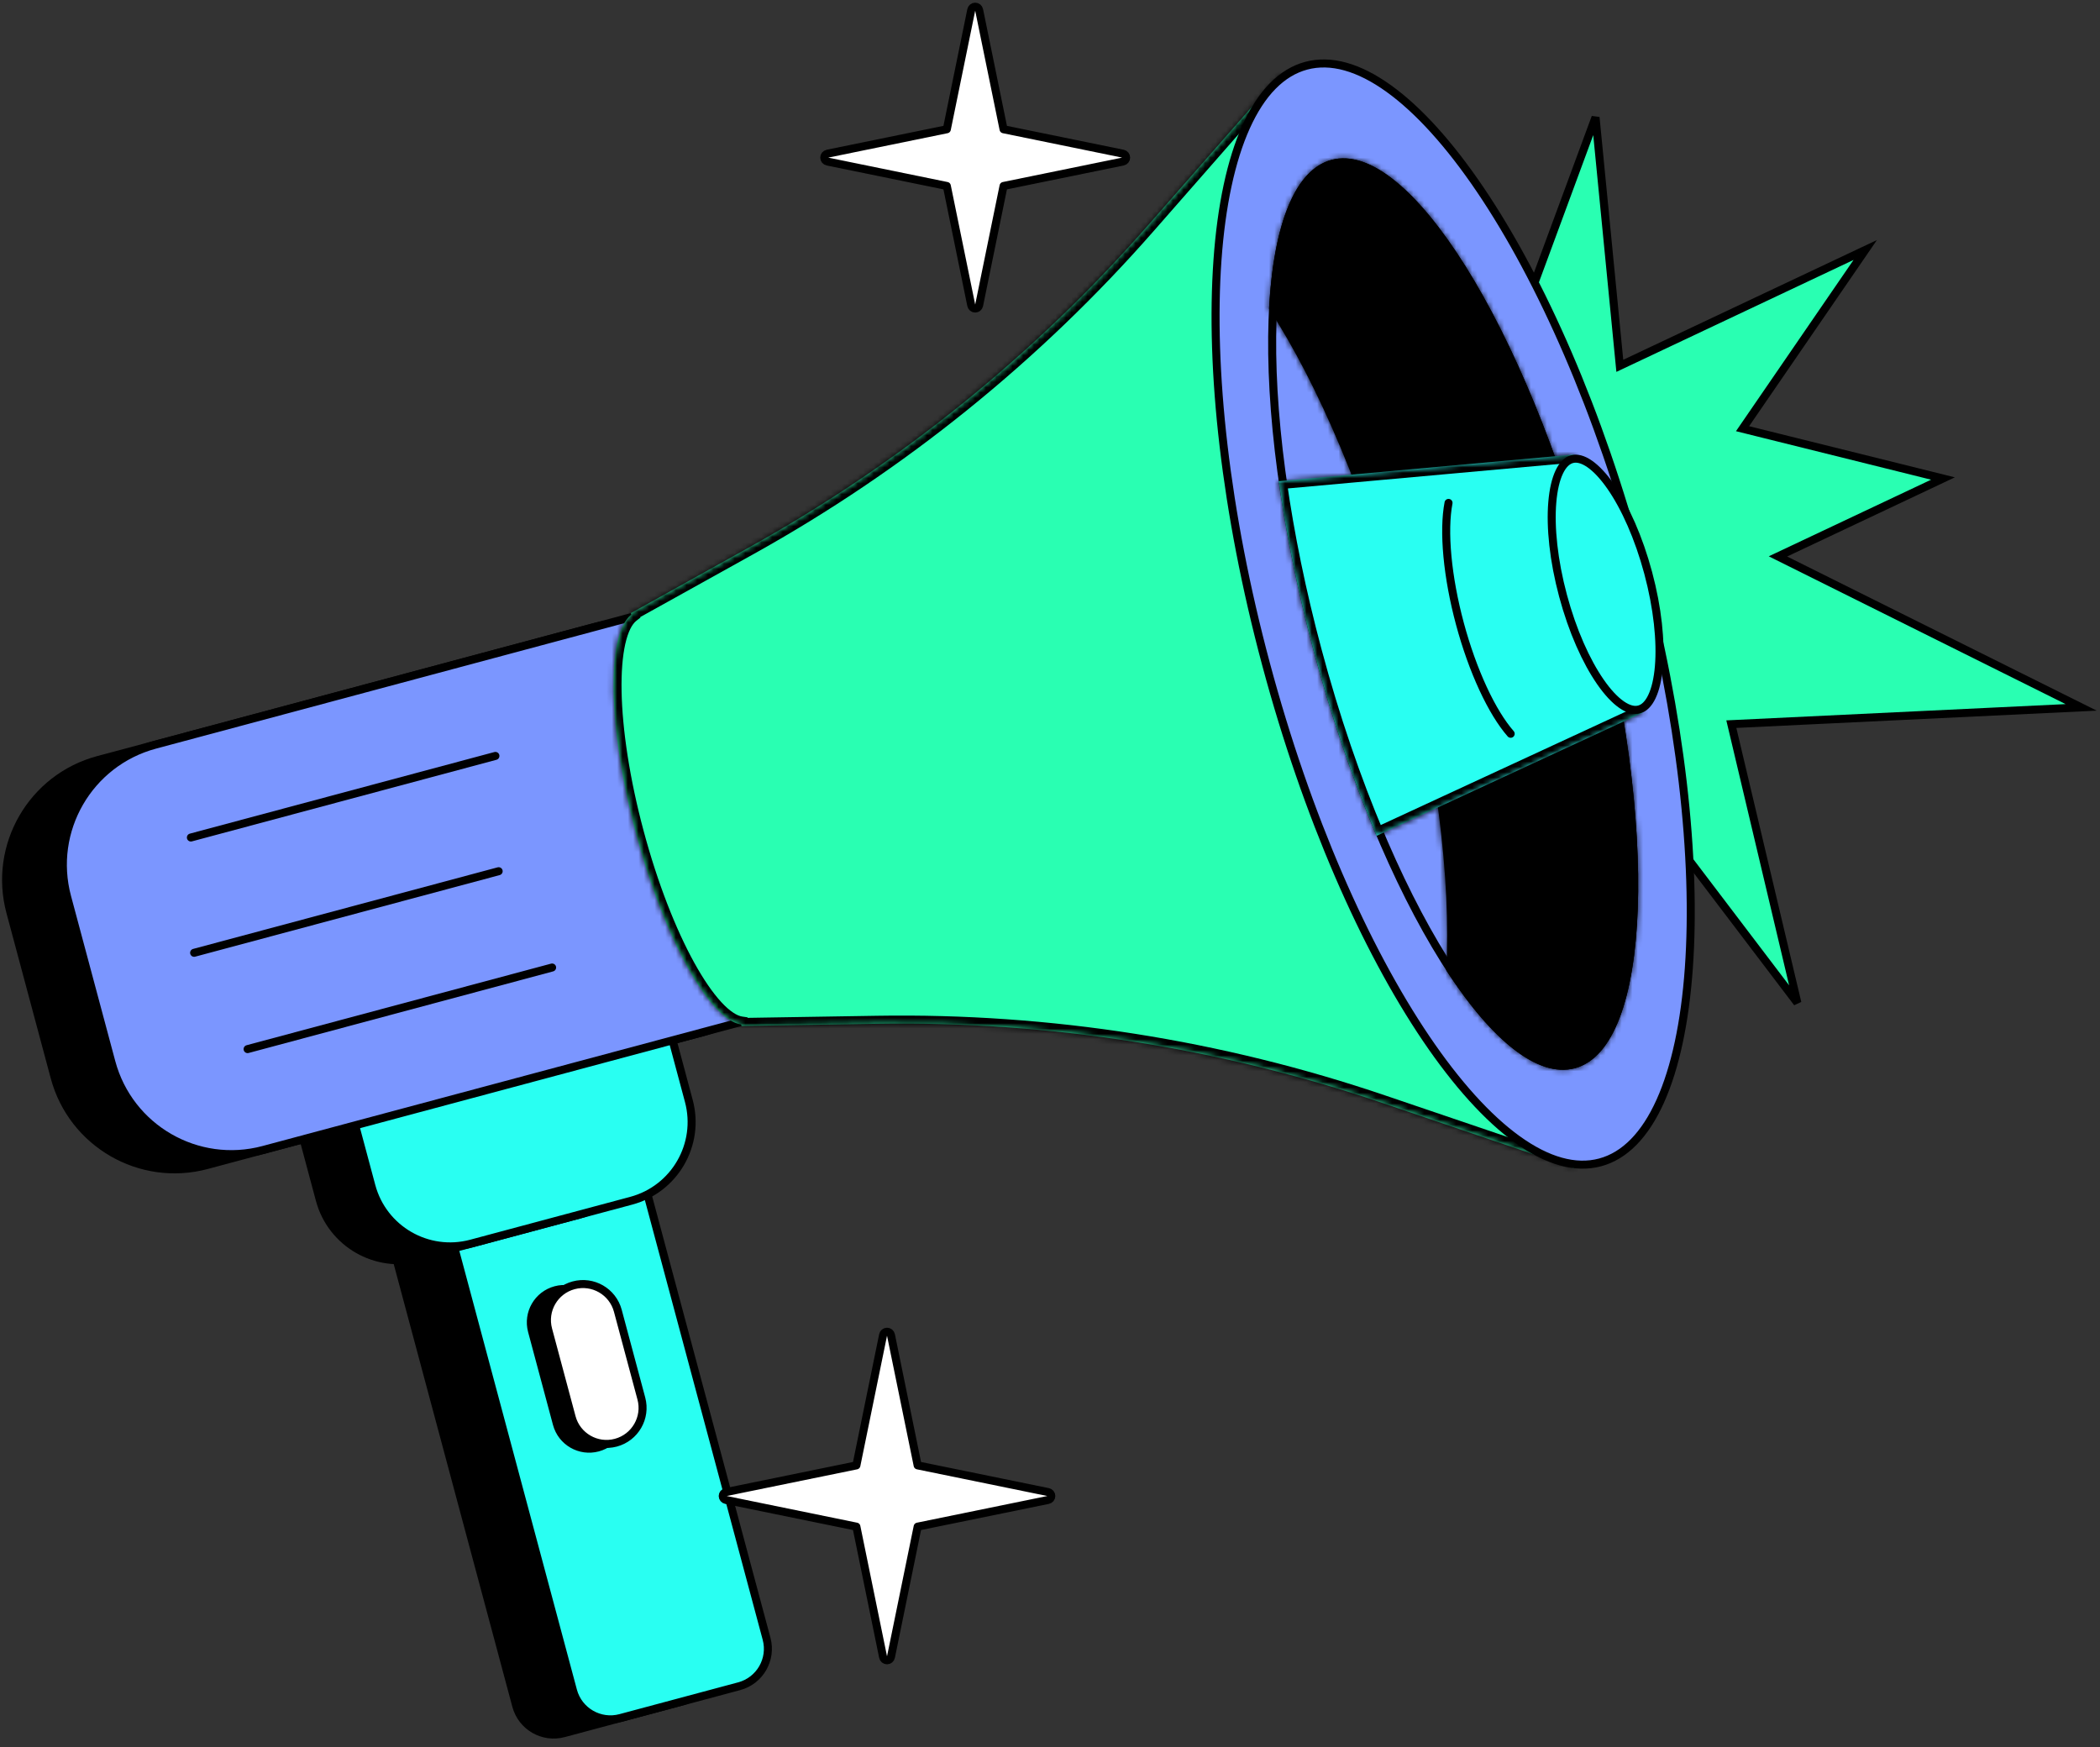
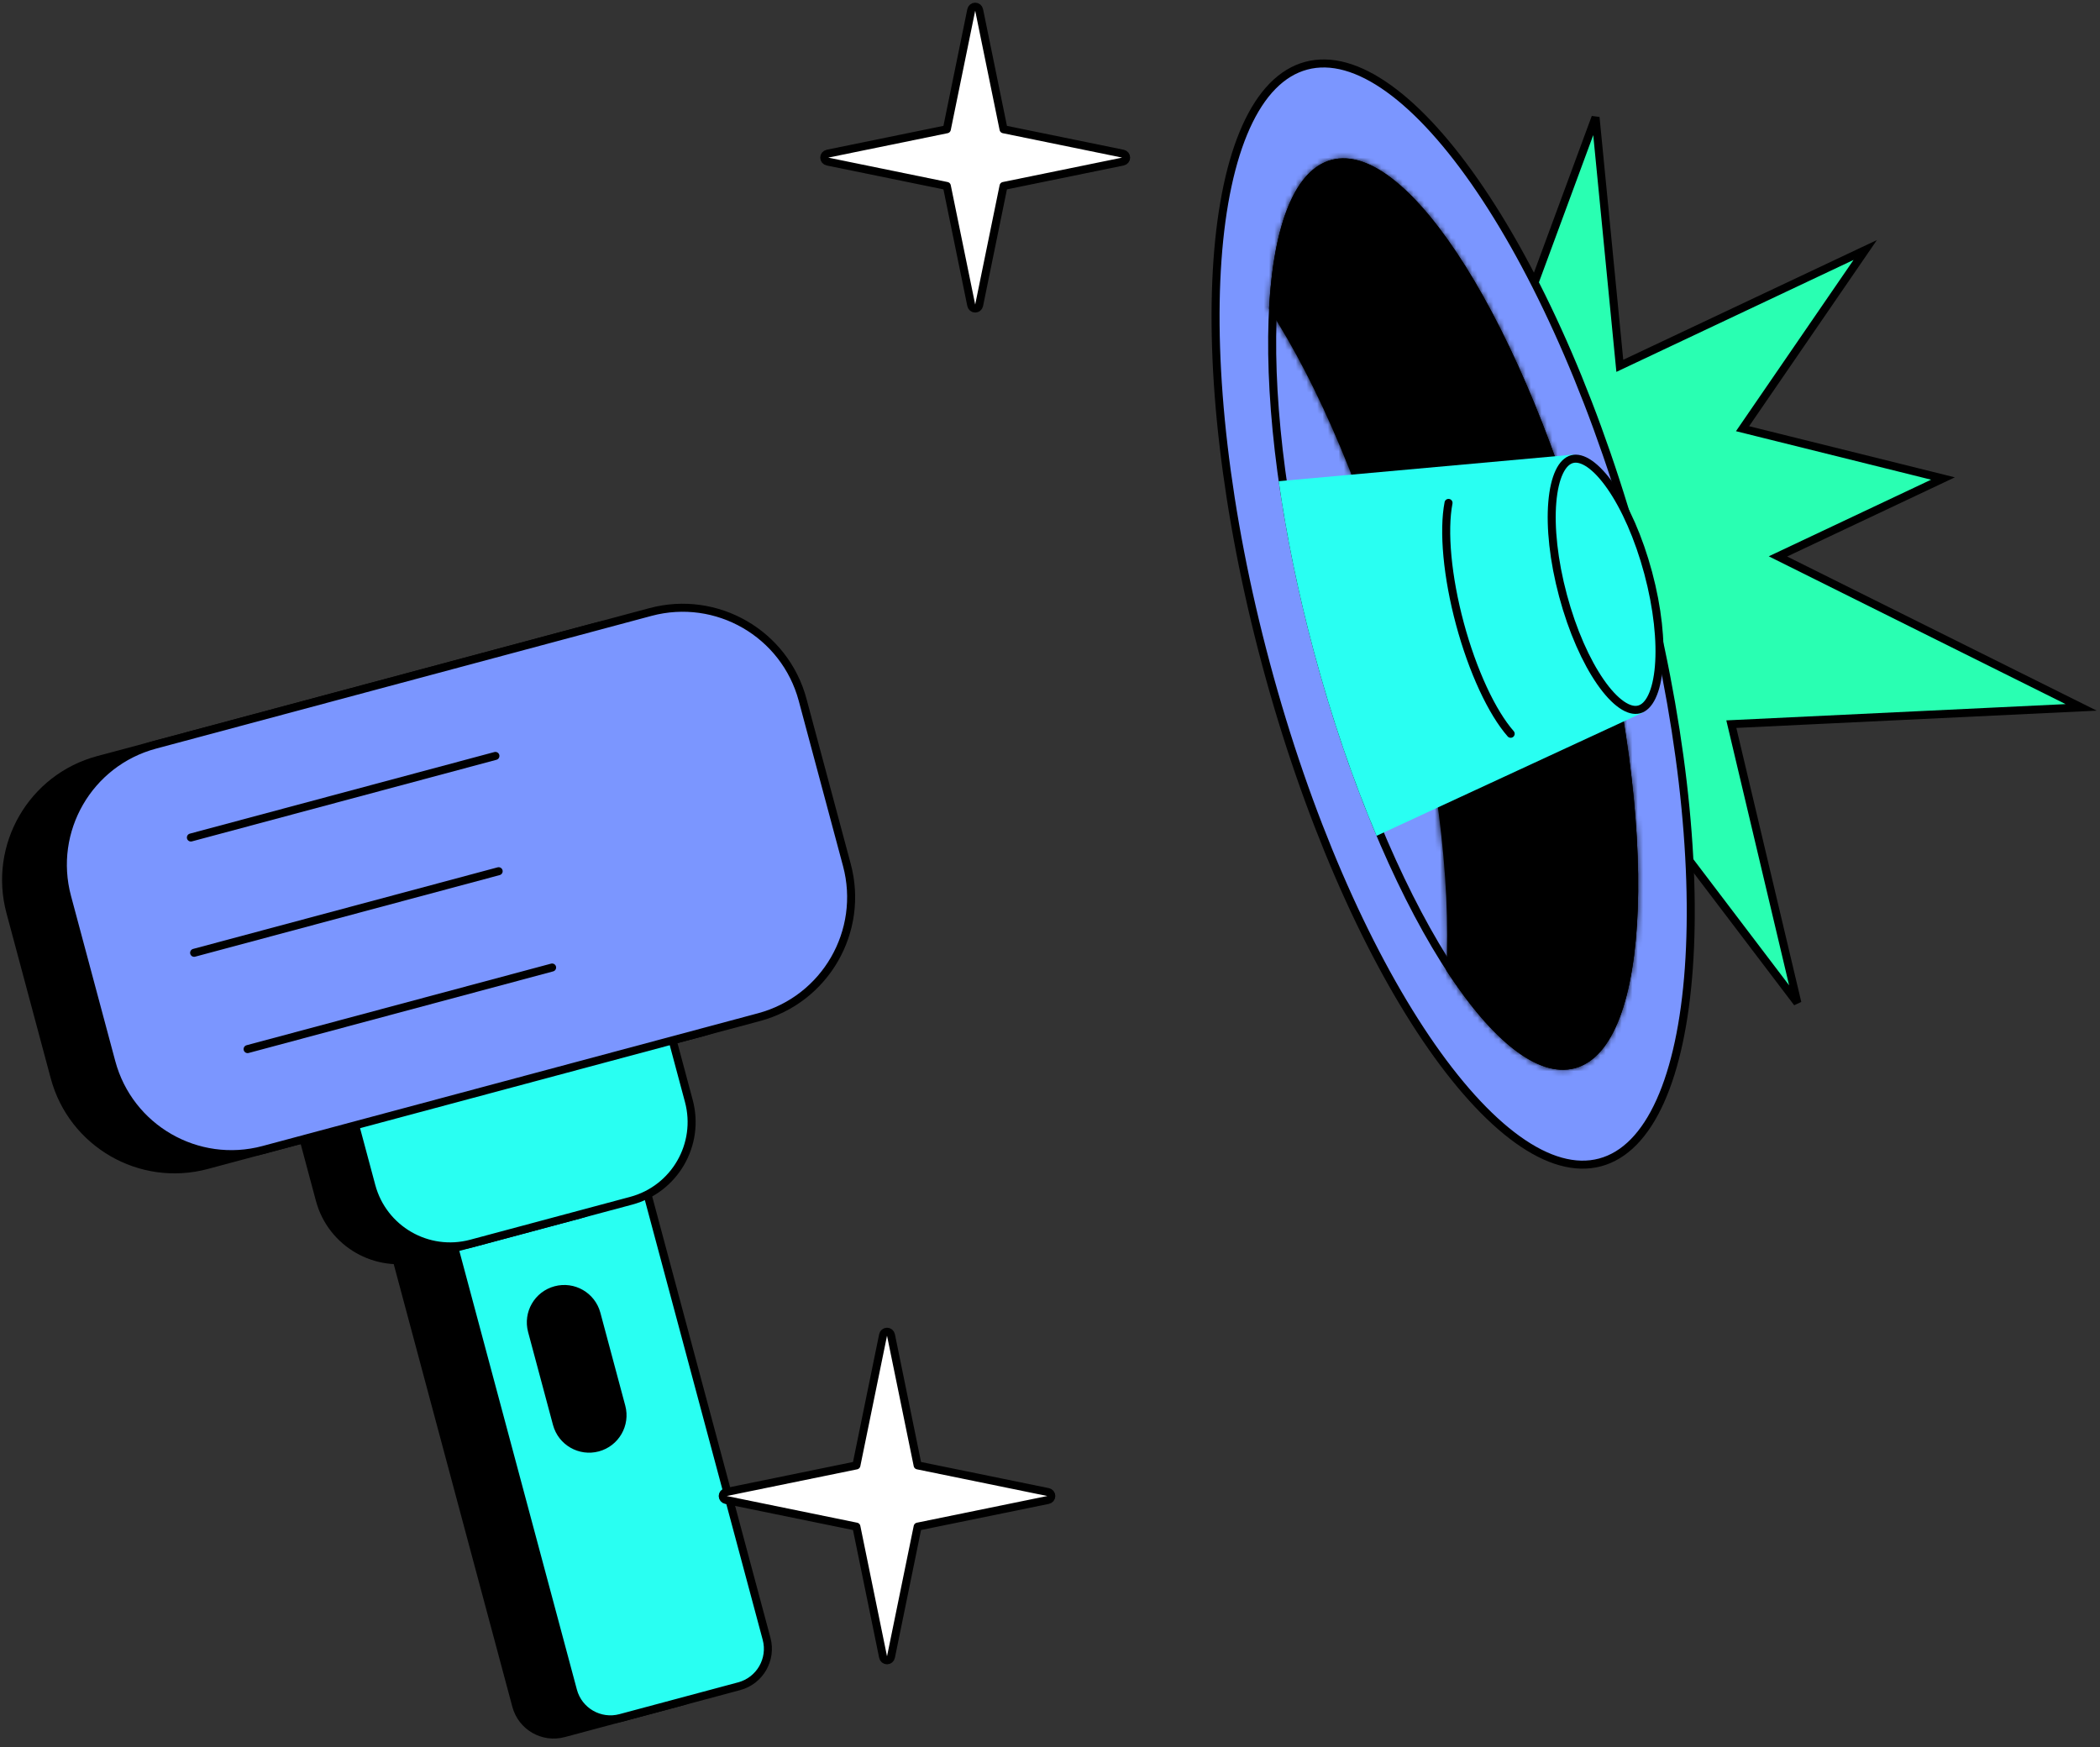
<svg xmlns="http://www.w3.org/2000/svg" width="393" height="327" viewBox="0 0 393 327" fill="none">
  <rect x="0" y="0" width="393" height="327" fill="#333333" stroke="none" />
  <path d="M18.376 142.24L111.105 117.393C123.508 114.07 136.257 121.431 139.581 133.834L147.863 164.743C151.186 177.146 143.826 189.895 131.423 193.219L38.693 218.065C26.29 221.389 13.541 214.028 10.218 201.625L1.936 170.715C-1.388 158.312 5.973 145.563 18.376 142.24Z" fill="black" stroke="black" stroke-width="1.5" />
  <path d="M109.022 220.702L132.834 309.567C133.87 313.434 131.575 317.41 127.707 318.446L105.491 324.399C101.623 325.435 97.648 323.14 96.611 319.273L72.8 230.407C71.764 226.54 74.059 222.564 77.927 221.528L100.143 215.575C104.01 214.539 107.986 216.834 109.022 220.702Z" fill="black" stroke="black" stroke-width="1.5" />
  <path d="M119.648 217.856L143.459 306.721C144.496 310.589 142.201 314.564 138.333 315.601L116.117 321.553C112.249 322.59 108.274 320.295 107.237 316.427L83.426 227.562C82.39 223.694 84.685 219.719 88.552 218.682L110.769 212.729C114.636 211.693 118.612 213.988 119.648 217.856Z" fill="#29FFF2" stroke="black" stroke-width="1.5" />
  <path d="M111.745 180.633L119.25 208.645C121.43 216.78 116.602 225.142 108.467 227.322L78.523 235.345C70.388 237.525 62.026 232.697 59.846 224.562L52.34 196.55C50.16 188.415 54.988 180.053 63.123 177.873L93.067 169.849C101.203 167.67 109.565 172.497 111.745 180.633Z" fill="black" stroke="black" stroke-width="1.5" />
  <path d="M121.405 178.045L128.91 206.057C131.09 214.192 126.262 222.554 118.127 224.734L88.183 232.757C80.048 234.937 71.686 230.109 69.506 221.974L62 193.962C59.82 185.827 64.648 177.465 72.784 175.285L102.727 167.262C110.863 165.082 119.225 169.91 121.405 178.045Z" fill="#29FFF2" stroke="black" stroke-width="1.5" />
  <path d="M298.593 21.959L282.561 65.406L241.807 81.942L279.794 87.6L294.843 125.712L283.074 169.357L303.951 145.003L336.367 187.695L324.006 135.535L389.478 132.396L332.73 104.14L363.615 89.56L326.105 80.236L349.065 46.789L303.137 68.471L298.593 21.959Z" fill="#29FFB2" stroke="black" stroke-width="1.5" />
  <path d="M29.002 139.393L121.73 114.547C134.134 111.223 146.882 118.584 150.206 130.987L158.488 161.896C161.811 174.299 154.451 187.048 142.048 190.372L49.319 215.218C36.916 218.542 24.167 211.181 20.844 198.778L12.562 167.868C9.238 155.465 16.599 142.717 29.002 139.393Z" fill="#7B96FF" stroke="black" stroke-width="1.5" />
  <path d="M35.724 156.752L92.713 141.481" stroke="black" stroke-width="1.5" stroke-linecap="round" />
  <path d="M36.329 178.33L93.319 163.06" stroke="black" stroke-width="1.5" stroke-linecap="round" />
  <path d="M46.335 196.355L103.324 181.084" stroke="black" stroke-width="1.5" stroke-linecap="round" />
-   <path fill-rule="evenodd" clip-rule="evenodd" d="M140.289 102.396L118.068 114.751L118.141 115.027C113.45 118.739 113.705 136.142 119.003 155.912C124.3 175.681 132.781 190.881 138.699 191.75L138.773 192.025L164.195 191.615C196.345 191.095 228.345 196.118 258.791 206.462L294.553 218.612L239.684 13.836L214.788 42.24C193.593 66.421 168.392 86.771 140.289 102.396Z" fill="#29FFB2" />
  <mask id="mask0_336_3533" style="mask-type:luminance" maskUnits="userSpaceOnUse" x="114" y="13" width="181" height="206">
    <path fill-rule="evenodd" clip-rule="evenodd" d="M140.289 102.396L118.068 114.751L118.141 115.027C113.45 118.739 113.705 136.142 119.003 155.912C124.3 175.681 132.781 190.881 138.699 191.75L138.773 192.025L164.195 191.615C196.345 191.095 228.345 196.118 258.791 206.462L294.553 218.612L239.684 13.836L214.788 42.24C193.593 66.421 168.392 86.771 140.289 102.396Z" fill="white" />
  </mask>
  <g mask="url(#mask0_336_3533)">
-     <path d="M118.068 114.751L117.339 113.44L116.316 114.009L116.619 115.14L118.068 114.751ZM118.141 115.027L119.072 116.203L119.846 115.591L119.59 114.638L118.141 115.027ZM138.699 191.75L140.148 191.362L139.893 190.409L138.917 190.266L138.699 191.75ZM138.773 192.025L137.324 192.414L137.627 193.544L138.797 193.525L138.773 192.025ZM294.553 218.612L294.071 220.033L296.729 220.936L296.002 218.224L294.553 218.612ZM239.684 13.836L241.133 13.448L240.406 10.736L238.556 12.847L239.684 13.836ZM118.797 116.062L141.018 103.707L139.56 101.085L117.339 113.44L118.797 116.062ZM119.59 114.638L119.517 114.363L116.619 115.14L116.693 115.415L119.59 114.638ZM120.452 155.524C117.827 145.728 116.463 136.557 116.326 129.419C116.258 125.846 116.498 122.834 117.016 120.53C117.547 118.165 118.312 116.804 119.072 116.203L117.211 113.85C115.625 115.105 114.663 117.312 114.088 119.872C113.5 122.493 113.256 125.764 113.327 129.476C113.469 136.91 114.881 146.327 117.554 156.3L120.452 155.524ZM138.917 190.266C137.958 190.125 136.615 189.33 134.973 187.547C133.372 185.81 131.659 183.323 129.931 180.194C126.48 173.943 123.076 165.32 120.452 155.524L117.554 156.3C120.226 166.274 123.711 175.134 127.305 181.644C129.1 184.894 130.947 187.605 132.767 189.58C134.545 191.51 136.481 192.94 138.482 193.234L138.917 190.266ZM140.222 191.637L140.148 191.362L137.251 192.138L137.324 192.414L140.222 191.637ZM164.171 190.115L138.749 190.526L138.797 193.525L164.219 193.115L164.171 190.115ZM259.273 205.042C228.665 194.642 196.493 189.593 164.171 190.115L164.219 193.115C196.197 192.598 228.026 197.594 258.308 207.882L259.273 205.042ZM295.036 217.192L259.273 205.042L258.308 207.882L294.071 220.033L295.036 217.192ZM238.235 14.224L293.105 219.001L296.002 218.224L241.133 13.448L238.235 14.224ZM215.916 43.229L240.812 14.825L238.556 12.847L213.66 41.251L215.916 43.229ZM141.018 103.707C169.271 87.998 194.607 67.539 215.916 43.229L213.66 41.251C192.578 65.303 167.512 85.543 139.56 101.085L141.018 103.707Z" fill="black" />
-   </g>
+     </g>
  <path d="M306.963 105.548C314.595 134.03 317.503 160.855 316.054 181.188C315.329 191.358 313.518 199.861 310.693 206.127C307.866 212.398 304.077 216.32 299.448 217.56C294.819 218.8 289.577 217.299 283.992 213.281C278.414 209.268 272.593 202.809 266.88 194.364C255.459 177.479 244.565 152.794 236.933 124.313C229.302 95.831 226.394 69.006 227.843 48.673C228.567 38.502 230.379 29.999 233.203 23.734C236.031 17.462 239.82 13.541 244.449 12.301C249.078 11.06 254.32 12.562 259.904 16.58C265.483 20.593 271.304 27.051 277.016 35.497C288.437 52.381 299.331 77.066 306.963 105.548Z" fill="#7B96FF" stroke="black" stroke-width="1.5" />
  <path d="M297.304 108.136C303.58 131.557 306.34 153.514 305.745 170.067C305.448 178.349 304.312 185.234 302.386 190.264C300.452 195.313 297.787 198.335 294.53 199.207C291.273 200.08 287.455 198.795 283.255 195.39C279.072 191.997 274.646 186.602 270.248 179.579C261.456 165.54 252.868 145.145 246.593 121.724C240.317 98.303 237.557 76.347 238.151 59.793C238.449 51.512 239.585 44.627 241.511 39.597C243.445 34.548 246.109 31.526 249.366 30.653C252.624 29.781 256.442 31.066 260.641 34.471C264.824 37.864 269.251 43.259 273.649 50.282C282.441 64.321 291.028 84.715 297.304 108.136Z" fill="#7B96FF" stroke="black" stroke-width="1.5" />
  <path fill-rule="evenodd" clip-rule="evenodd" d="M270.668 181.631C271.569 164.774 268.829 141.925 262.289 117.519C255.749 93.112 246.697 71.954 237.489 57.806C238.321 42.239 242.257 31.782 249.172 29.929C263.576 26.069 285.449 60.997 298.028 107.942C310.607 154.887 309.128 196.072 294.724 199.932C287.809 201.785 279.172 194.697 270.668 181.631Z" fill="black" />
  <mask id="mask1_336_3533" style="mask-type:luminance" maskUnits="userSpaceOnUse" x="237" y="29" width="70" height="172">
    <path fill-rule="evenodd" clip-rule="evenodd" d="M270.668 181.631C271.569 164.774 268.829 141.925 262.289 117.519C255.749 93.112 246.697 71.954 237.489 57.806C238.321 42.239 242.257 31.782 249.172 29.929C263.576 26.069 285.449 60.997 298.028 107.942C310.607 154.887 309.128 196.072 294.724 199.932C287.809 201.785 279.172 194.697 270.668 181.631Z" fill="white" />
  </mask>
  <g mask="url(#mask1_336_3533)">
    <path d="M270.668 181.631L269.17 181.551L269.144 182.04L269.411 182.45L270.668 181.631ZM237.489 57.806L235.991 57.726L235.965 58.214L236.232 58.624L237.489 57.806ZM260.84 117.907C267.352 142.209 270.06 164.895 269.17 181.551L272.166 181.711C273.077 164.654 270.305 141.641 263.738 117.13L260.84 117.907ZM236.232 58.624C245.331 72.604 254.328 93.605 260.84 117.907L263.738 117.13C257.17 92.62 248.064 71.304 238.746 56.988L236.232 58.624ZM238.987 57.886C239.398 50.187 240.574 43.866 242.438 39.29C244.315 34.686 246.764 32.127 249.56 31.378L248.784 28.48C244.665 29.584 241.689 33.18 239.66 38.158C237.62 43.166 236.412 49.857 235.991 57.726L238.987 57.886ZM249.56 31.378C252.474 30.597 256.043 31.708 260.169 35.054C264.262 38.373 268.637 43.692 273.013 50.68C281.755 64.64 290.317 84.961 296.579 108.33L299.477 107.554C293.16 83.979 284.496 63.363 275.556 49.088C271.091 41.958 266.51 36.334 262.058 32.724C257.638 29.139 253.072 27.331 248.784 28.48L249.56 31.378ZM296.579 108.33C302.841 131.7 305.587 153.58 304.996 170.04C304.7 178.28 303.57 185.074 301.685 189.995C299.785 194.956 297.249 197.702 294.336 198.483L295.112 201.381C299.401 200.232 302.451 196.383 304.487 191.068C306.537 185.715 307.692 178.555 307.994 170.148C308.598 153.315 305.794 131.129 299.477 107.554L296.579 108.33ZM294.336 198.483C291.539 199.232 288.139 198.241 284.212 195.191C280.309 192.161 276.131 187.275 271.925 180.813L269.411 182.45C273.709 189.054 278.101 194.244 282.372 197.561C286.618 200.858 290.994 202.484 295.112 201.381L294.336 198.483Z" fill="black" />
  </g>
  <path fill-rule="evenodd" clip-rule="evenodd" d="M257.61 156.435C253.247 146.126 249.226 134.45 245.868 121.918C242.9 110.842 240.715 100.086 239.297 90.065L294.49 85.079L307.431 133.375L257.61 156.435Z" fill="#29FFF2" />
  <mask id="mask2_336_3533" style="mask-type:luminance" maskUnits="userSpaceOnUse" x="239" y="85" width="69" height="72">
    <path fill-rule="evenodd" clip-rule="evenodd" d="M257.61 156.435C253.247 146.126 249.226 134.45 245.868 121.918C242.9 110.842 240.715 100.086 239.297 90.065L294.49 85.079L307.431 133.375L257.61 156.435Z" fill="white" />
  </mask>
  <g mask="url(#mask2_336_3533)">
-     <path d="M257.61 156.435L256.229 157.02L256.833 158.448L258.24 157.797L257.61 156.435ZM239.297 90.065L239.162 88.571L237.591 88.713L237.812 90.275L239.297 90.065ZM294.49 85.079L295.939 84.69L295.612 83.471L294.355 83.585L294.49 85.079ZM307.431 133.375L308.061 134.736L309.207 134.206L308.88 132.987L307.431 133.375ZM258.992 155.851C254.657 145.609 250.658 133.999 247.317 121.53L244.419 122.306C247.794 134.901 251.836 146.642 256.229 157.02L258.992 155.851ZM247.317 121.53C244.364 110.509 242.191 99.812 240.783 89.855L237.812 90.275C239.239 100.359 241.437 111.174 244.419 122.306L247.317 121.53ZM239.432 91.559L294.625 86.572L294.355 83.585L239.162 88.571L239.432 91.559ZM293.041 85.467L305.982 133.763L308.88 132.987L295.939 84.69L293.041 85.467ZM306.801 132.014L256.98 155.074L258.24 157.797L308.061 134.736L306.801 132.014Z" fill="black" />
-   </g>
+     </g>
  <path d="M282.713 137.335C280.99 135.37 279.205 132.461 277.535 128.852C275.868 125.25 274.382 121.093 273.217 116.766C272.052 112.439 271.248 108.091 270.877 104.124C270.506 100.15 270.583 96.716 271.081 94.125" stroke="black" stroke-width="1.5" stroke-linecap="round" stroke-linejoin="round" />
  <path d="M308.447 107.221C310.217 113.828 310.846 120.037 310.453 124.722C310.256 127.068 309.806 128.989 309.146 130.378C308.485 131.772 307.661 132.537 306.754 132.78C305.847 133.023 304.751 132.772 303.482 131.896C302.215 131.023 300.865 129.584 299.522 127.651C296.839 123.79 294.279 118.099 292.509 111.492C290.738 104.884 290.109 98.676 290.503 93.991C290.7 91.645 291.15 89.724 291.809 88.334C292.471 86.941 293.295 86.176 294.201 85.933C295.108 85.69 296.204 85.941 297.474 86.817C298.74 87.69 300.09 89.129 301.434 91.062C304.117 94.922 306.676 100.614 308.447 107.221Z" fill="#29FFF2" stroke="black" stroke-width="1.5" />
  <path d="M116.288 263.273C117.182 266.607 115.203 270.034 111.869 270.927C108.535 271.821 105.108 269.842 104.214 266.508L99.556 249.121C98.662 245.787 100.641 242.36 103.975 241.467C107.309 240.573 110.736 242.552 111.63 245.886L116.288 263.273Z" fill="black" stroke="black" stroke-width="1.5" />
-   <path d="M120.023 261.754C120.988 265.355 118.851 269.056 115.25 270.021C111.65 270.986 107.948 268.849 106.983 265.248L102.584 248.827C101.619 245.226 103.756 241.525 107.356 240.56C110.957 239.595 114.659 241.732 115.624 245.333L120.023 261.754Z" fill="white" stroke="black" stroke-width="1.5" />
  <path d="M166.735 310.15C166.663 310.499 166.356 310.75 166 310.75C165.644 310.75 165.337 310.499 165.265 310.15L160.268 285.732L135.85 280.735C135.501 280.663 135.25 280.356 135.25 280C135.25 279.644 135.501 279.337 135.85 279.265L160.268 274.268L165.265 249.85C165.337 249.501 165.644 249.25 166 249.25C166.356 249.25 166.663 249.501 166.735 249.85L171.732 274.268L196.15 279.265C196.499 279.337 196.75 279.644 196.75 280C196.75 280.356 196.499 280.663 196.15 280.735L171.732 285.732L166.735 310.15Z" fill="white" stroke="black" stroke-width="1.5" stroke-linejoin="round" />
  <path d="M183.235 57.15C183.163 57.499 182.856 57.75 182.5 57.75C182.144 57.75 181.837 57.499 181.765 57.15L177.193 34.807L154.85 30.235C154.501 30.163 154.25 29.856 154.25 29.5C154.25 29.144 154.501 28.837 154.85 28.765L177.193 24.193L181.765 1.85C181.837 1.501 182.144 1.25 182.5 1.25C182.856 1.25 183.163 1.501 183.235 1.85L187.807 24.193L210.15 28.765C210.499 28.837 210.75 29.144 210.75 29.5C210.75 29.856 210.499 30.163 210.15 30.235L187.807 34.807L183.235 57.15Z" fill="white" stroke="black" stroke-width="1.5" stroke-linejoin="round" />
</svg>